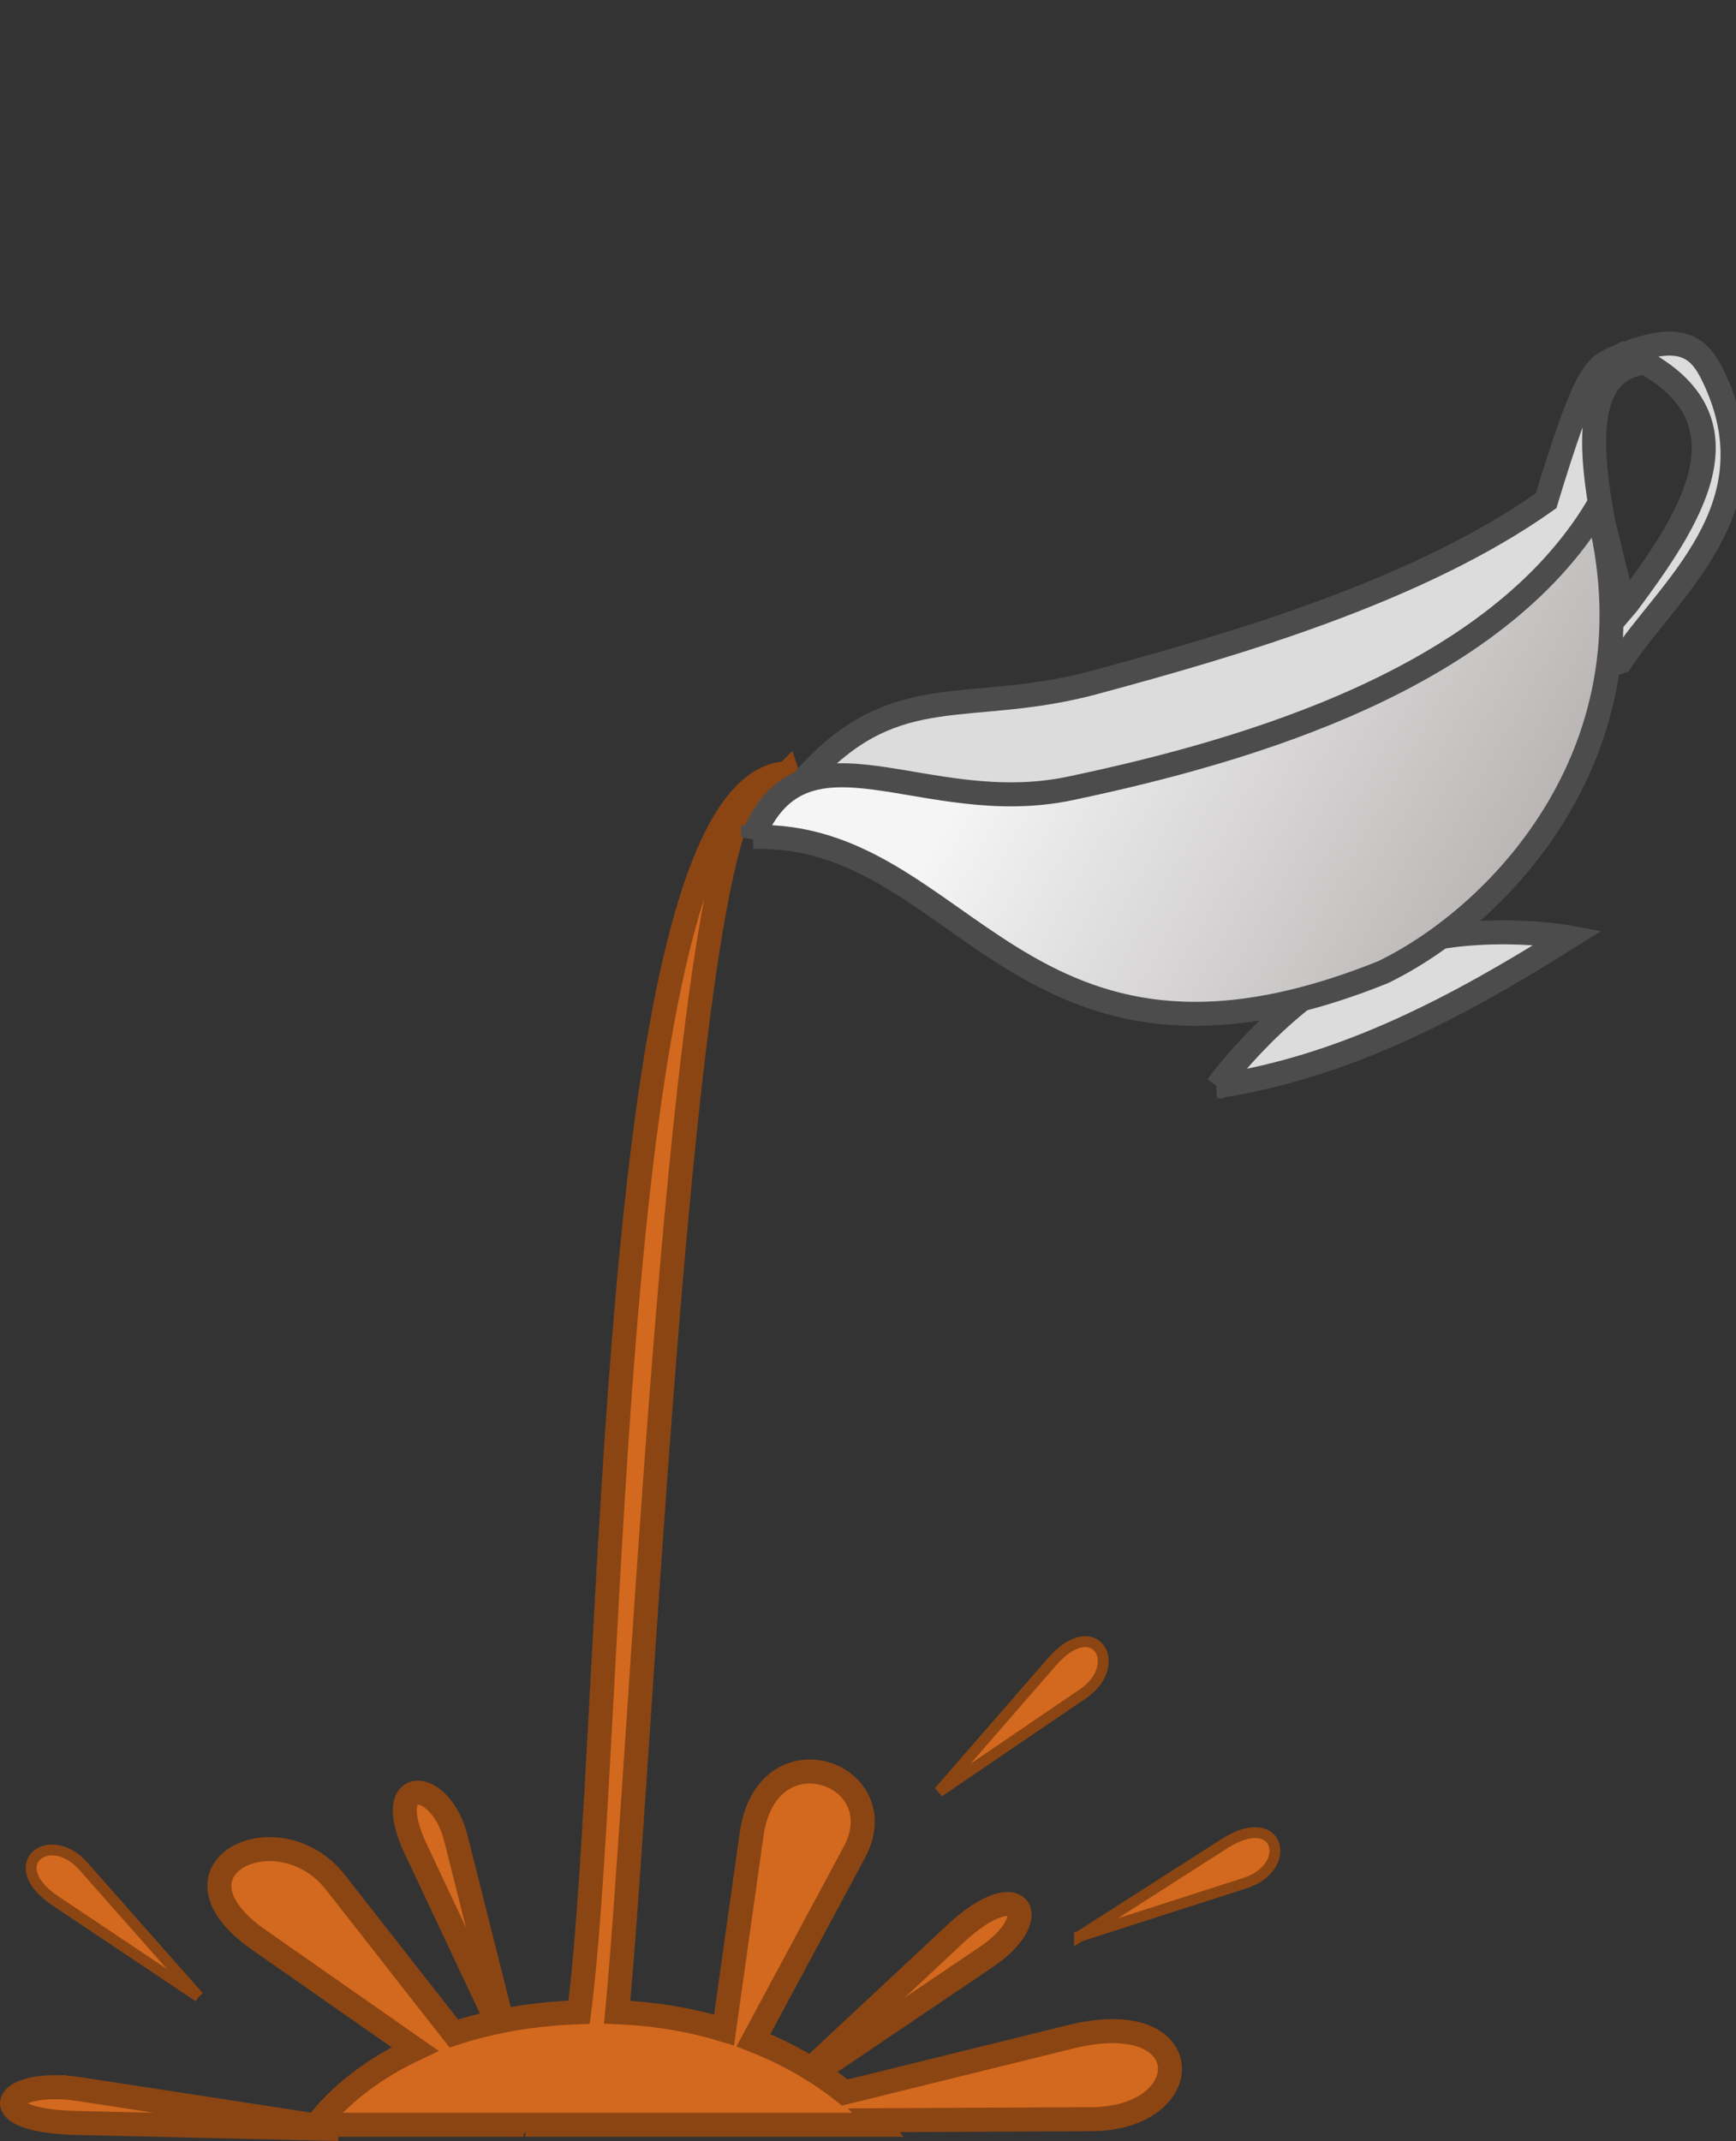
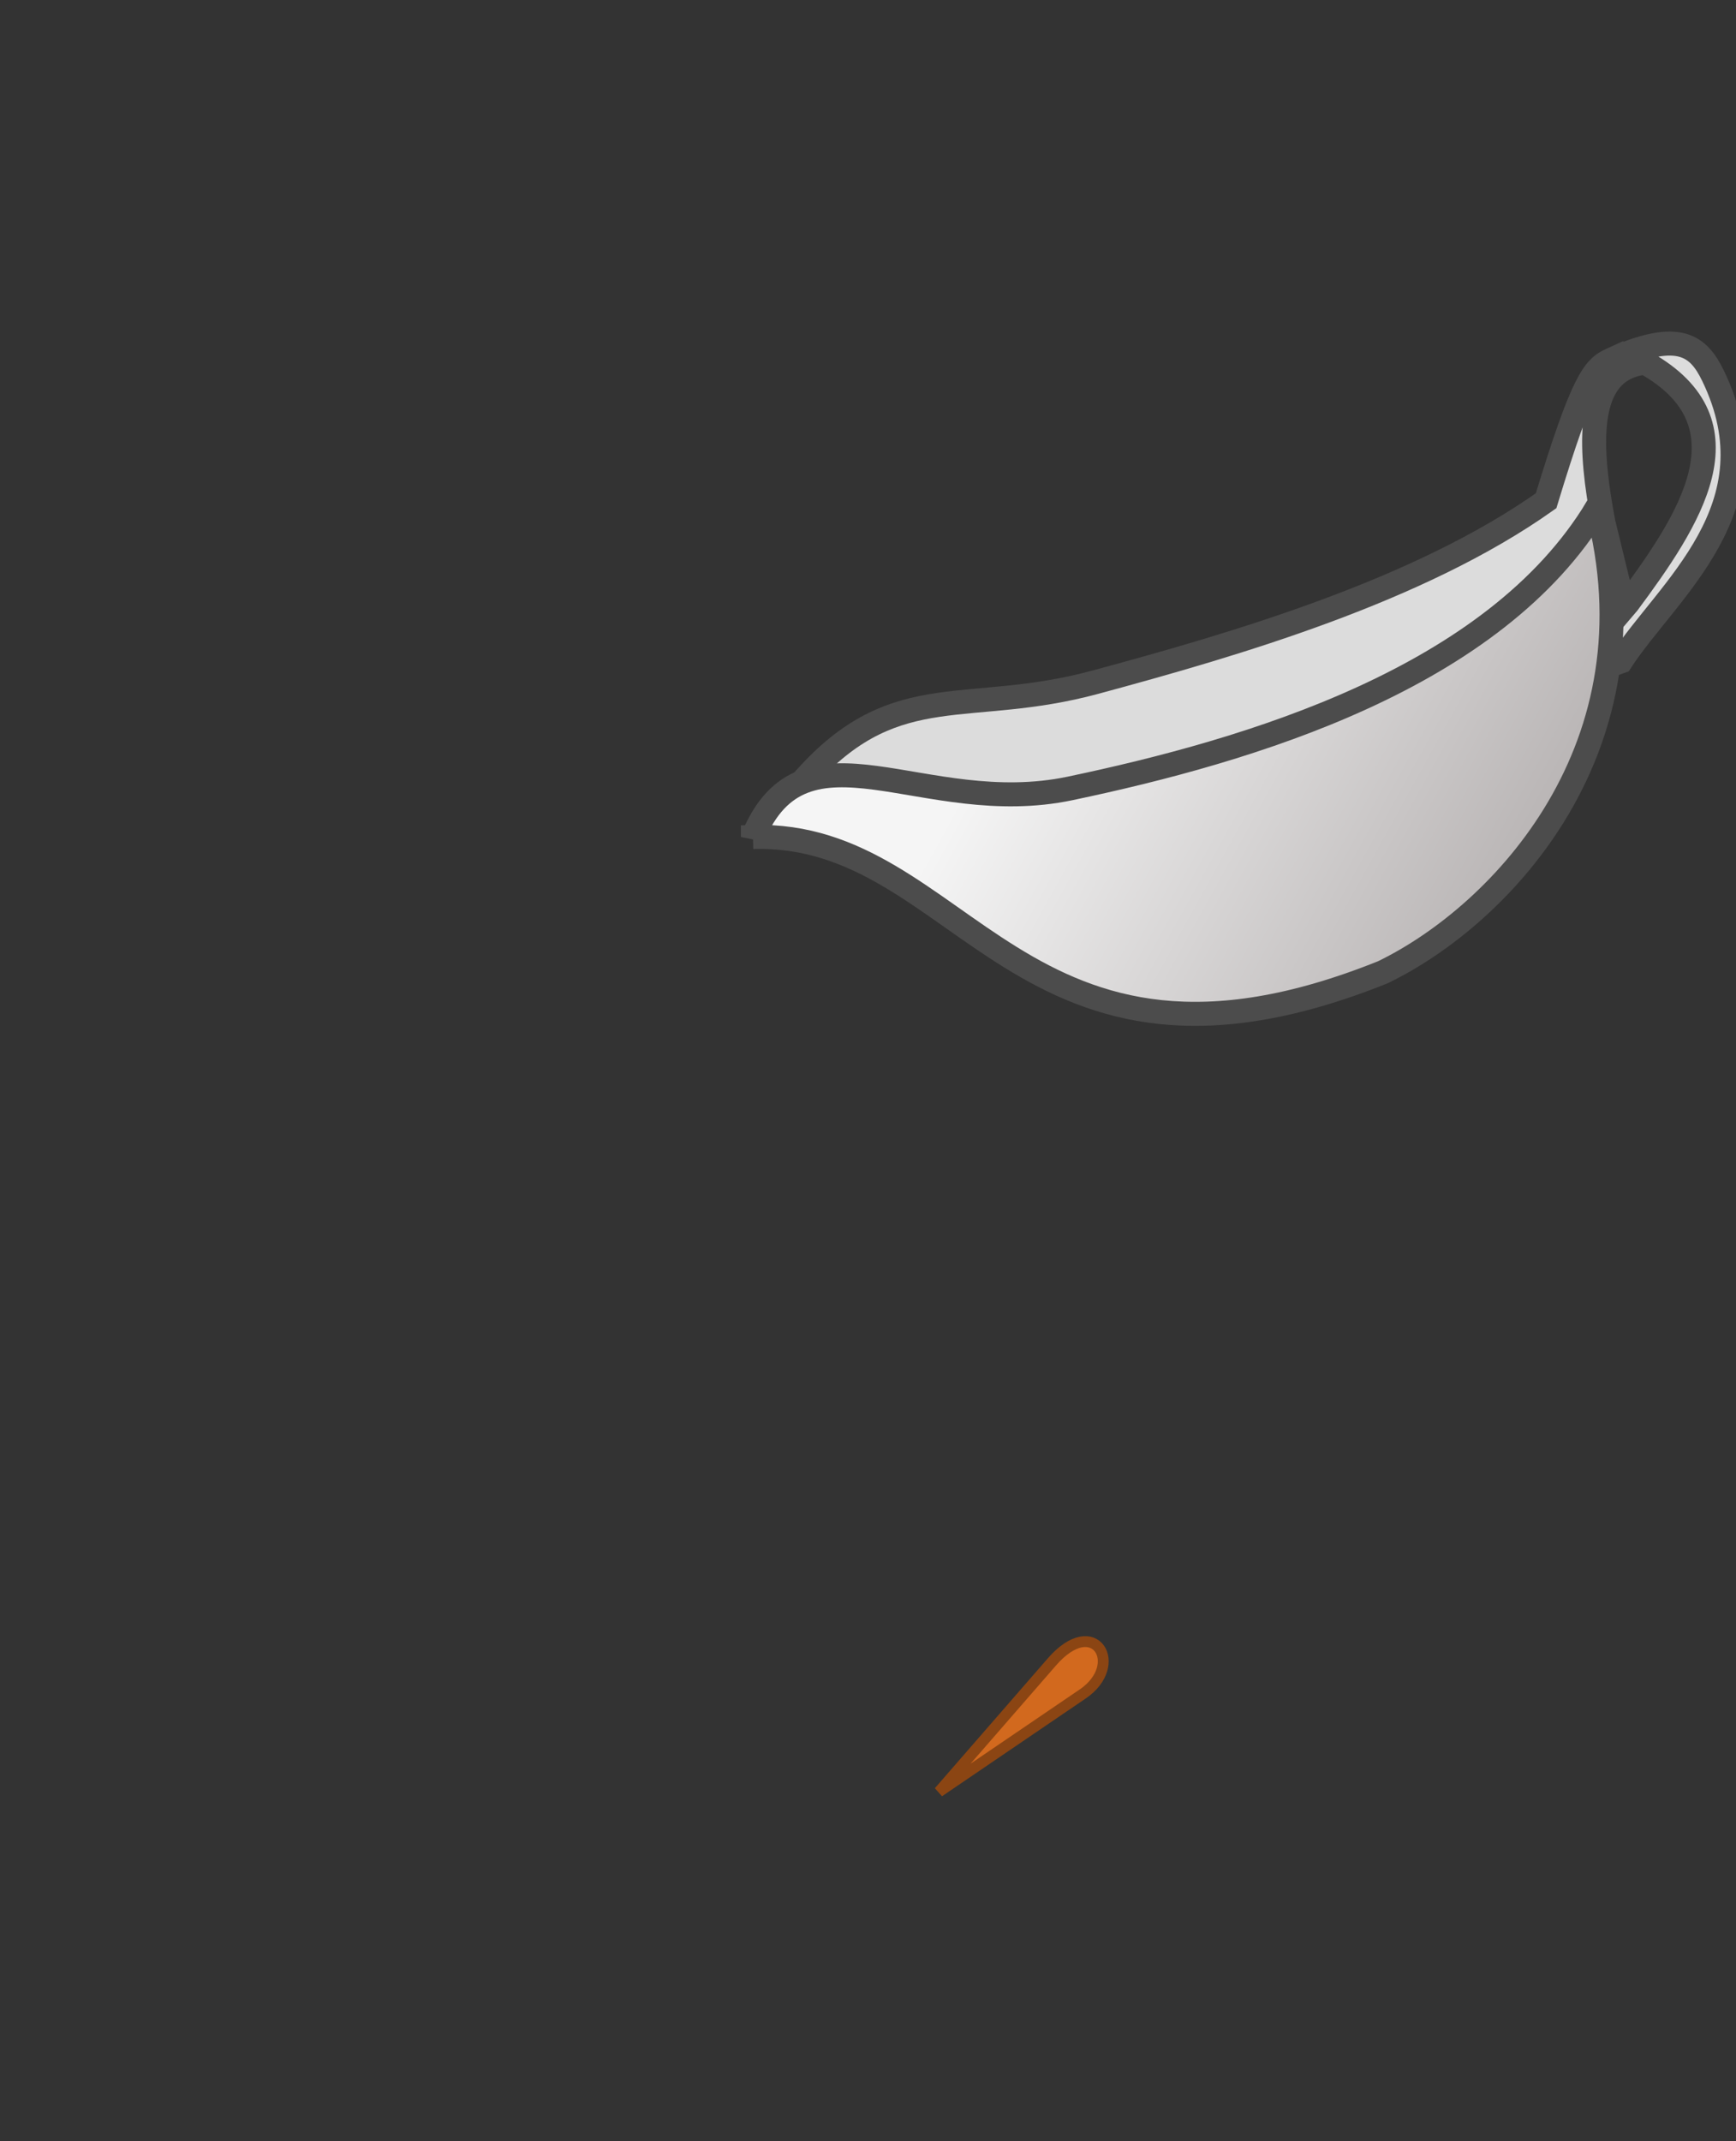
<svg xmlns="http://www.w3.org/2000/svg" xmlns:xlink="http://www.w3.org/1999/xlink" width="607.385" height="749.021">
  <rect width="100%" height="100%" fill="#333333" stroke="none" />
  <defs>
    <linearGradient id="linearGradient3172">
      <stop stop-color="#f5f5f5" offset="0" id="stop3174" />
      <stop stop-color="#bab6b6" offset="1" id="stop3176" />
    </linearGradient>
    <linearGradient gradientUnits="userSpaceOnUse" xlink:href="#linearGradient3172" id="linearGradient3178" y2="692.651" x2="373.216" y1="549.865" x1="261.291" />
    <linearGradient gradientUnits="userSpaceOnUse" xlink:href="#linearGradient3172" id="linearGradient3188" y2="692.651" x2="373.216" y1="549.865" x1="261.291" />
    <linearGradient gradientTransform="matrix(0.921, -0.39, 0.39, 0.921, -37.332, -100.352)" gradientUnits="userSpaceOnUse" xlink:href="#linearGradient3172" id="linearGradient3216" y2="692.651" x2="373.216" y1="549.865" x1="261.291" />
    <linearGradient gradientTransform="matrix(0.921, -0.39, 0.39, 0.921, -129.497, -107.471)" gradientUnits="userSpaceOnUse" xlink:href="#linearGradient3172" id="linearGradient3229" y2="692.651" x2="373.216" y1="549.865" x1="261.291" />
  </defs>
  <g>
    <title>Layer 1</title>
-     <path fill="#d2691e" fill-rule="nonzero" stroke="#8b4513" stroke-width="8.403" stroke-linecap="round" stroke-miterlimit="4" stroke-dashoffset="0" id="path3190" d="m275.408,270.502c-64.06,3.062 -59.712,331.067 -72.792,433.47c-9.928,0.347 -18.918,1.432 -27.031,3.048l-16.062,-63.83c-5.383,-21.405 -26.369,-22.467 -14.125,3.547l28.531,60.632c-5.447,1.149 -10.5,2.501 -15.156,4.047l-41.375,-52.837c-19.927,-25.462 -62.557,-4.866 -26.875,20.061l54.687,38.198c-24.555,11.525 -34.344,26.531 -34.344,26.531l72.344,0l1.281,0.899l-0.719,-0.899l123.656,0c0,0 -0.48,-0.605 -1.375,-1.599l75.781,-0.375c37.57,-0.185 38.055,-40.014 -7.219,-28.83l-79.031,19.511c-2.839,-2.272 -6.171,-4.737 -10.062,-7.22l59.438,-40.122c20.868,-14.085 11.927,-29.307 -10.688,-8.194l-50.562,47.216c-5.648,-3.468 -12.344,-6.94 -20.094,-9.993l35.281,-65.703c14.821,-27.599 -30.643,-43.891 -35.938,-6.246l-9.625,68.352c-10.776,-3.27 -23.23,-5.615 -37.406,-6.196c7.993,-84.261 19.635,-352.442 41.073,-415.083l18.406,-18.387zm-256.511,459.702c-19.249,0.142 -22.473,11.821 7.938,12.516l91.531,2.099l-90.281,-13.89c-3.352,-0.516 -6.438,-0.745 -9.188,-0.724z" />
-     <path fill="#d2691e" fill-rule="nonzero" stroke="#8b4513" stroke-width="3.799" stroke-linecap="round" stroke-miterlimit="4" stroke-dashoffset="0" id="path3208" d="m69.513,698.554l-50.047,-33.471c-19.006,-12.711 -2.204,-25.656 9.764,-12.113l40.284,45.584z" />
    <path fill="#d2691e" fill-rule="nonzero" stroke="#8b4513" stroke-width="3.799" stroke-linecap="round" stroke-miterlimit="4" stroke-dashoffset="0" id="path3210" d="m328.517,626.846l39.515,-45.427c15.006,-17.251 25.729,1.048 10.785,11.213l-50.3,34.214z" />
-     <path fill="#d2691e" fill-rule="nonzero" stroke="#8b4513" stroke-width="3.799" stroke-linecap="round" stroke-miterlimit="4" stroke-dashoffset="0" id="path3212" d="m377.69,677.442l50.721,-32.441c19.262,-12.32 24.389,8.261 7.185,13.799l-57.907,18.641z" />
    <g id="svg_1">
-       <path fill="#dcdcdc" fill-rule="nonzero" stroke="#4c4c4c" stroke-width="8.403" stroke-linecap="round" stroke-miterlimit="4" stroke-dashoffset="0" id="path3181" d="m425.833,380.052c45.411,-6.936 84.768,-28.156 122.961,-52.122c0,0 -36.021,-6.689 -67.327,6.019c-31.588,12.823 -55.634,46.103 -55.634,46.103z" />
      <path fill="#dcdcdc" fill-rule="nonzero" stroke="#4c4c4c" stroke-width="8.403" stroke-linecap="round" stroke-miterlimit="4" stroke-dashoffset="0" id="path2398" d="m563.769,125.834c-6.083,2.776 -9.899,6.803 -22.83,49.355c-44.588,31.601 -108.824,50.263 -157.825,63.506c-44.158,11.934 -68.959,-1.488 -99.99,32.033l91.626,28.467l192.33,-67.78c16.35,-25.093 54.649,-53.827 32.255,-99.986c-5.128,-10.57 -11.893,-15.796 -34.3,-6.131c-0.429,0.185 -0.86,0.352 -1.266,0.537zm5.126,2.884c1.921,-0.929 4.134,-1.547 6.655,-1.837c38.184,21.324 15.345,55.372 -5.984,84.132l-1.315,1.542l-7.272,-29.807c-4.961,-26.104 -5.528,-47.527 7.916,-54.03z" />
      <path fill="url(#linearGradient3229)" fill-rule="nonzero" stroke="#4c4c4c" stroke-width="8.403" stroke-linecap="round" stroke-miterlimit="4" stroke-dashoffset="0" id="path2396" d="m263.436,292.827c18.053,-43.319 59.533,-6.194 110.956,-16.995c63.033,-13.239 148.51,-38.585 184.388,-98.254c22.161,83.413 -33.066,142.241 -74.898,162.543c-127.591,51.303 -146.412,-49.465 -220.446,-47.294z" />
    </g>
  </g>
</svg>